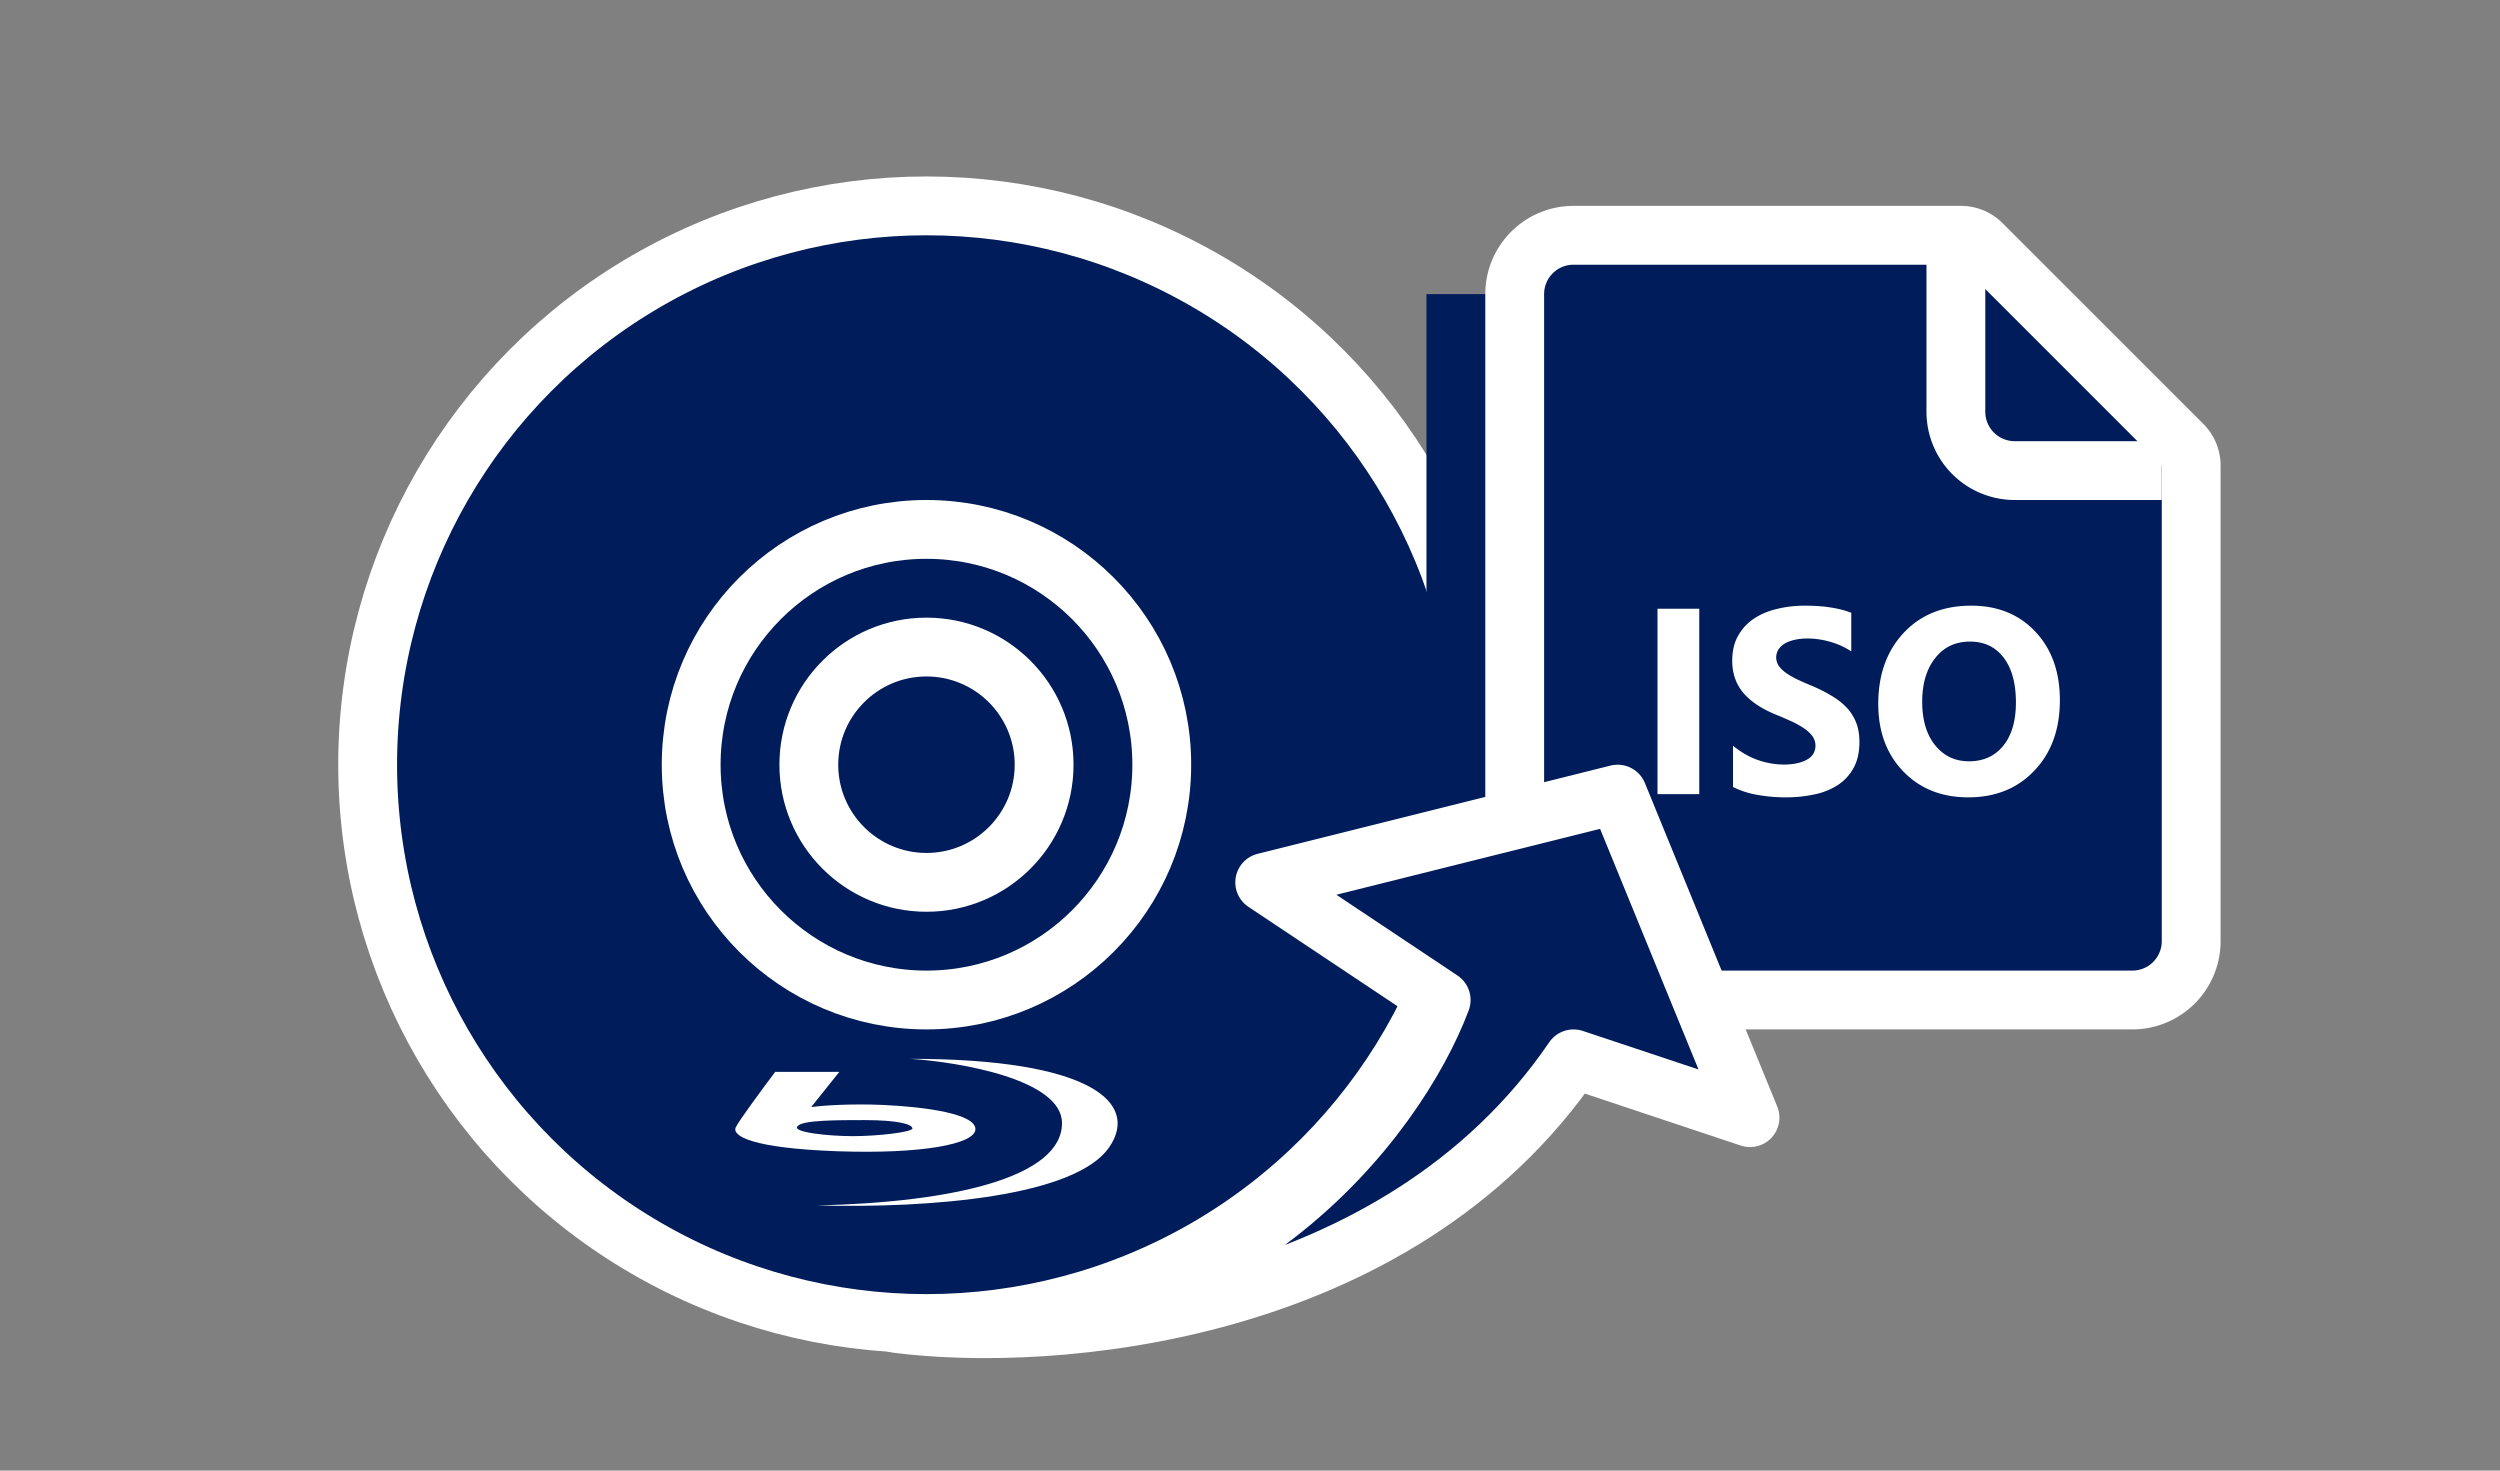
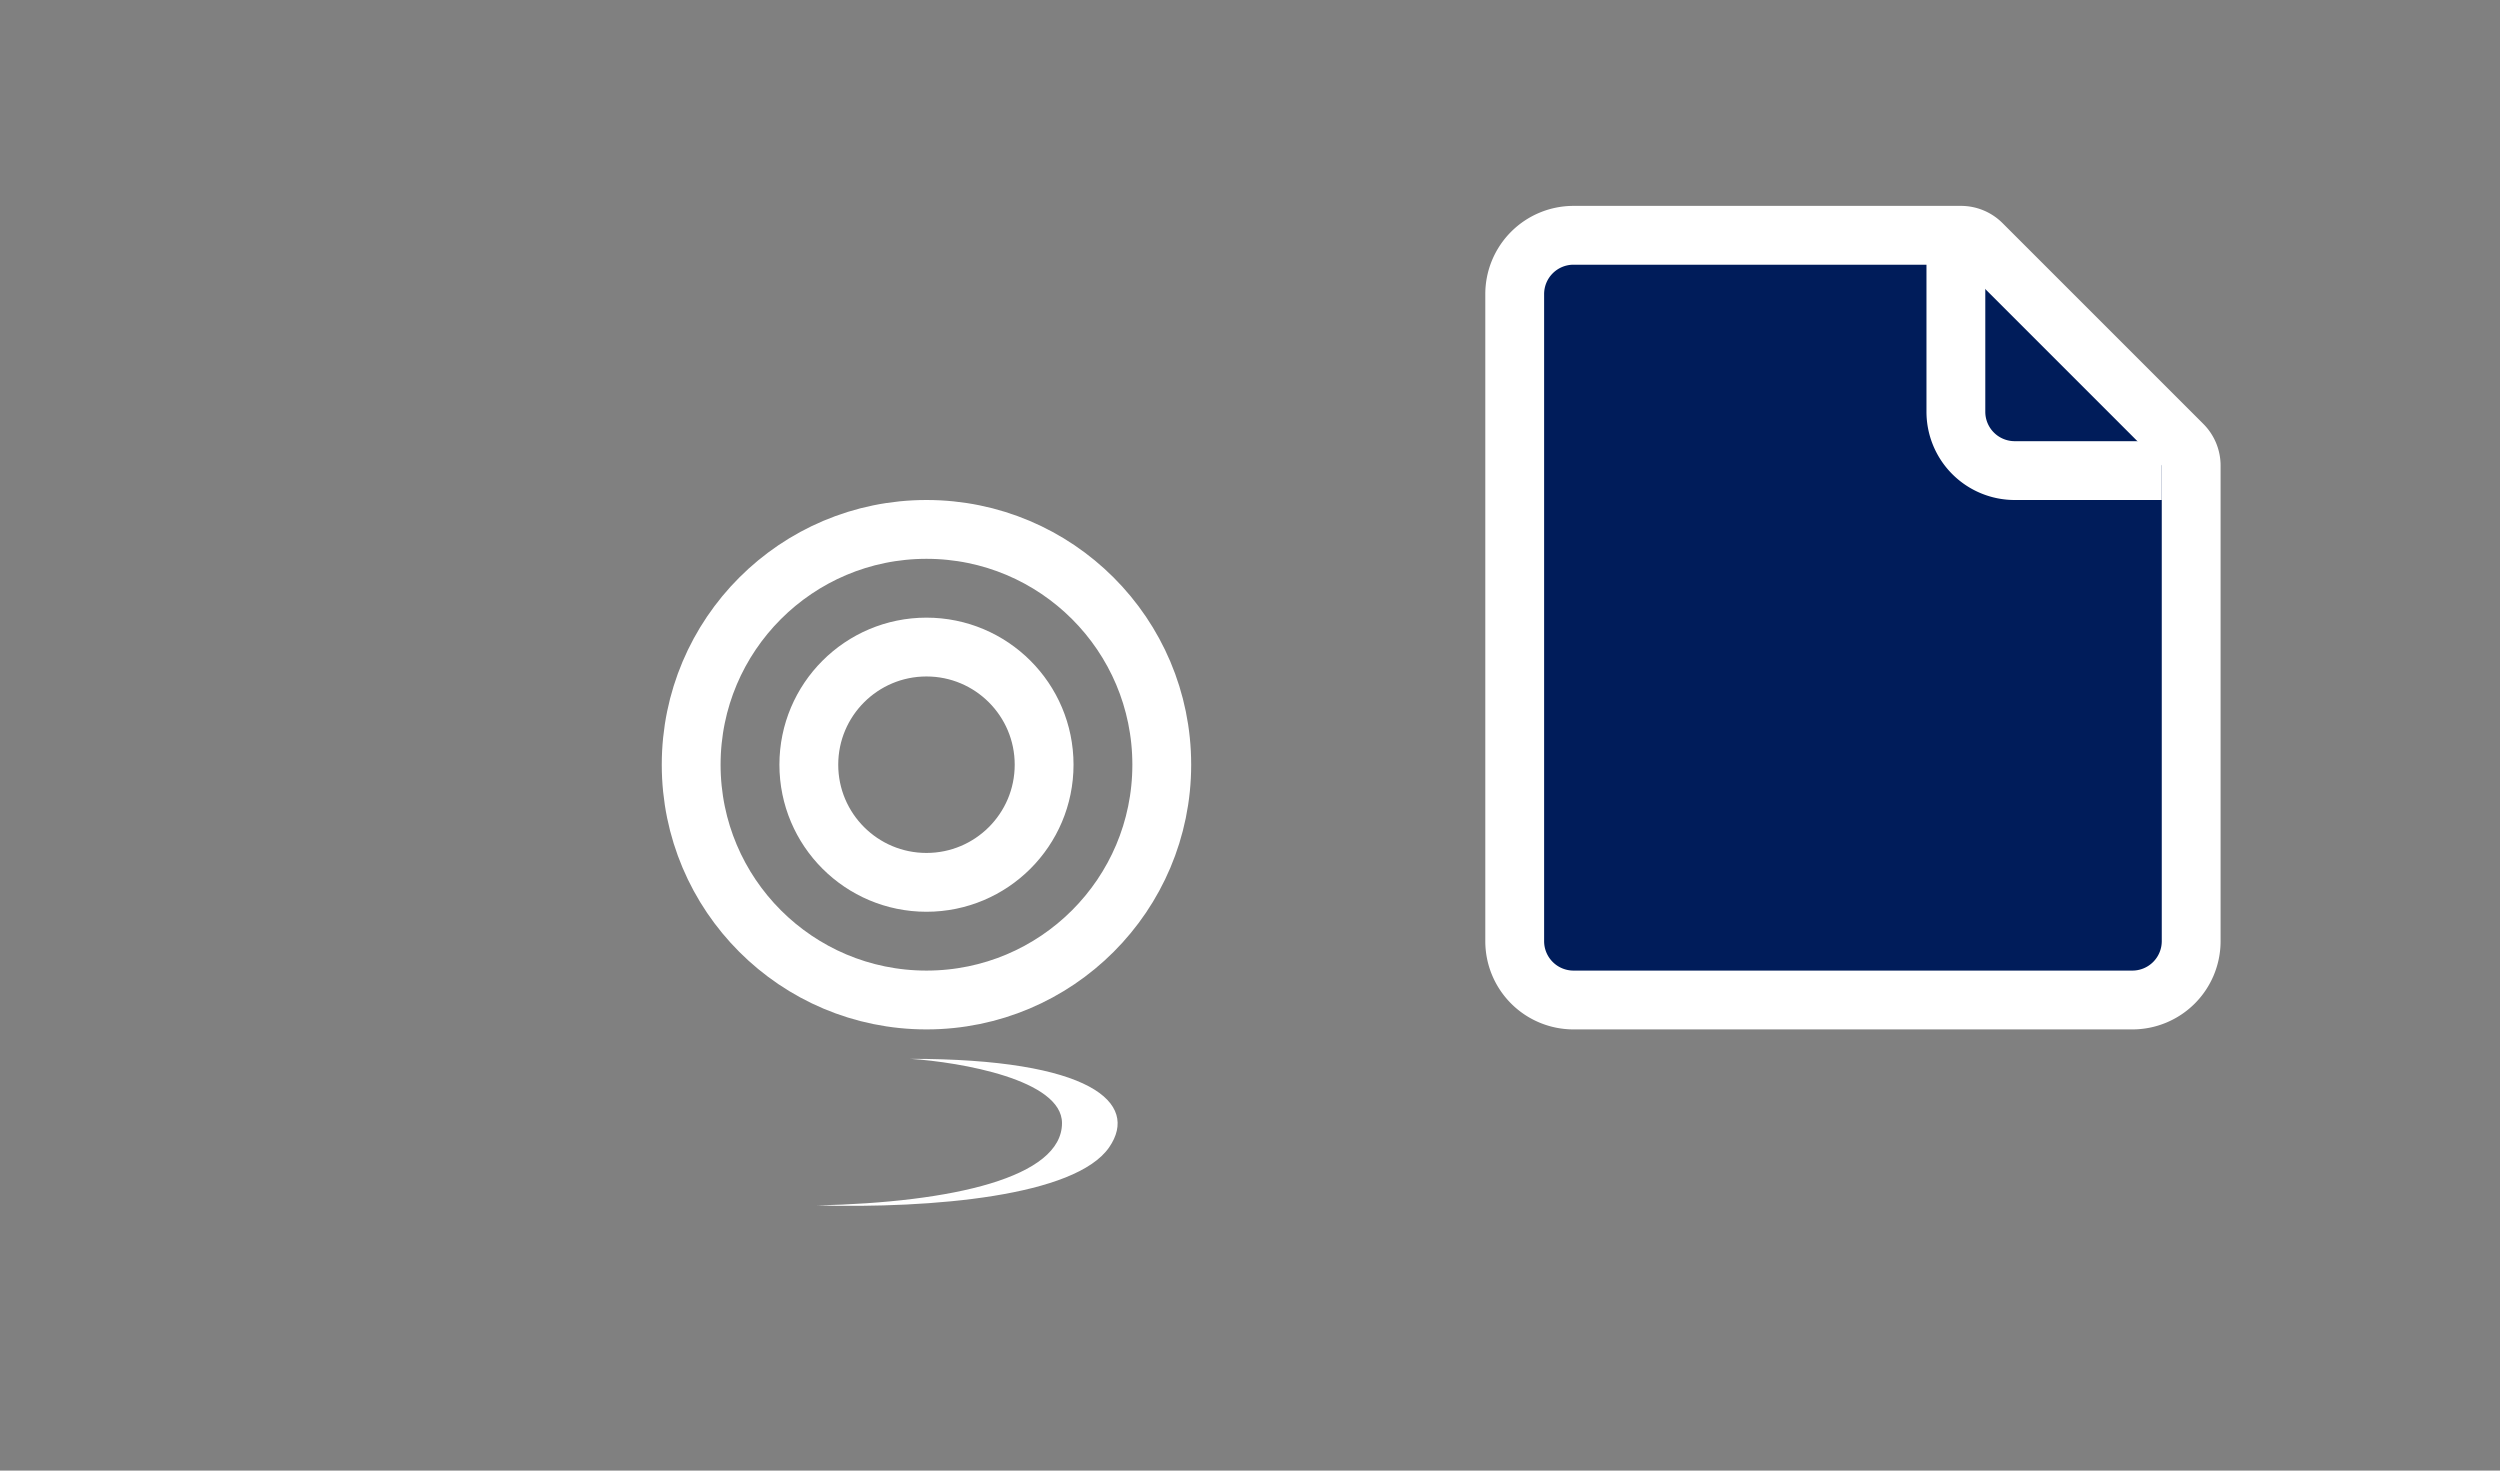
<svg xmlns="http://www.w3.org/2000/svg" width="85" height="50" fill="none">
  <rect width="100%" height="100%" fill="#808080" stroke="none" />
-   <circle cx="31.5" cy="26" r="19" fill="#001C5A" stroke="#fff" stroke-width="2" />
  <path fill="#fff" d="M30.946 36c1.72.114 5.162.71 5.162 2.185 0 1.844-3.709 2.698-8.336 2.8 3.9.103 8.795-.307 9.942-1.98 1.03-1.503-.612-3.005-6.768-3.005Z" />
-   <path fill="#fff" fill-rule="evenodd" d="M28.537 36.444h-2.18c-.395.523-1.215 1.632-1.338 1.878-.153.307.574.717 3.442.82 2.867.102 4.703-.24 4.703-.752s-1.644-.751-3.097-.82c-1.163-.054-2.142.023-2.486.069l.956-1.195Zm.841 1.639c-.917 0-2.103 0-2.256.205-.23.205 1.033.341 1.874.341.841 0 2.065-.136 2.027-.273-.039-.137-.497-.273-1.645-.273Z" clip-rule="evenodd" />
  <circle cx="31.5" cy="26" r="4" stroke="#fff" stroke-width="2" />
  <circle cx="31.5" cy="26" r="8" stroke="#fff" stroke-width="2" />
-   <path fill="#001C5A" d="M48.5 10h8v24h-8z" />
  <path fill="#001C5A" stroke="#fff" stroke-width="2" d="M72.5 34h-19a2 2 0 0 1-2-2V10a2 2 0 0 1 2-2h13.172a1 1 0 0 1 .707.293l6.828 6.828a1 1 0 0 1 .293.707V32a2 2 0 0 1-2 2Z" />
  <path stroke="#fff" stroke-width="2" d="M66.5 8v6a2 2 0 0 0 2 2h5" />
-   <path fill="#fff" d="M57.775 27h-1.42v-6.302h1.42V27Zm1.147-.242v-1.406c.255.214.532.375.83.483.3.106.601.159.906.159.178 0 .334-.017.465-.049.135-.032.247-.076.335-.131a.517.517 0 0 0 .268-.457.546.546 0 0 0-.106-.33 1.122 1.122 0 0 0-.29-.268 2.904 2.904 0 0 0-.43-.238 14.895 14.895 0 0 0-.541-.232c-.492-.206-.86-.456-1.103-.752-.24-.296-.36-.653-.36-1.072 0-.328.065-.61.197-.844.132-.237.31-.432.536-.584.229-.153.493-.264.791-.334.3-.074.616-.11.95-.11.328 0 .618.02.87.061.255.038.489.098.703.18v1.314a2.47 2.47 0 0 0-.73-.33 2.721 2.721 0 0 0-.764-.109c-.161 0-.308.016-.44.048-.132.03-.243.072-.334.128a.635.635 0 0 0-.21.202.51.51 0 0 0 .009.545c.055.082.134.161.236.237.103.073.227.147.374.22.146.07.312.143.497.22.252.105.477.218.676.338.203.117.375.25.519.4.143.15.253.32.33.514.076.19.114.413.114.668 0 .352-.068.648-.202.888a1.63 1.63 0 0 1-.54.58 2.383 2.383 0 0 1-.8.316 4.58 4.58 0 0 1-.959.097c-.346 0-.675-.03-.989-.088a2.978 2.978 0 0 1-.808-.264Zm7.998.352c-.902 0-1.638-.293-2.206-.879-.569-.589-.853-1.355-.853-2.298 0-.997.289-1.802.866-2.417.577-.616 1.342-.923 2.294-.923.9 0 1.626.294 2.18.883.556.589.835 1.365.835 2.33 0 .99-.289 1.788-.866 2.394-.574.607-1.324.91-2.25.91Zm.061-5.296c-.498 0-.893.188-1.186.563-.293.372-.44.866-.44 1.48 0 .625.147 1.119.44 1.482.293.363.677.545 1.151.545.49 0 .878-.176 1.165-.528.287-.354.43-.845.43-1.472 0-.653-.139-1.161-.417-1.525-.278-.363-.66-.545-1.143-.545Z" />
-   <path fill="#001C5A" stroke="#fff" stroke-linejoin="round" stroke-width="2" d="M53.5 36c-6 8.8-17.833 9.667-23 9 11.2.8 17-7 18.5-11l-6-4 12-3 4.5 11-6-2Z" />
</svg>